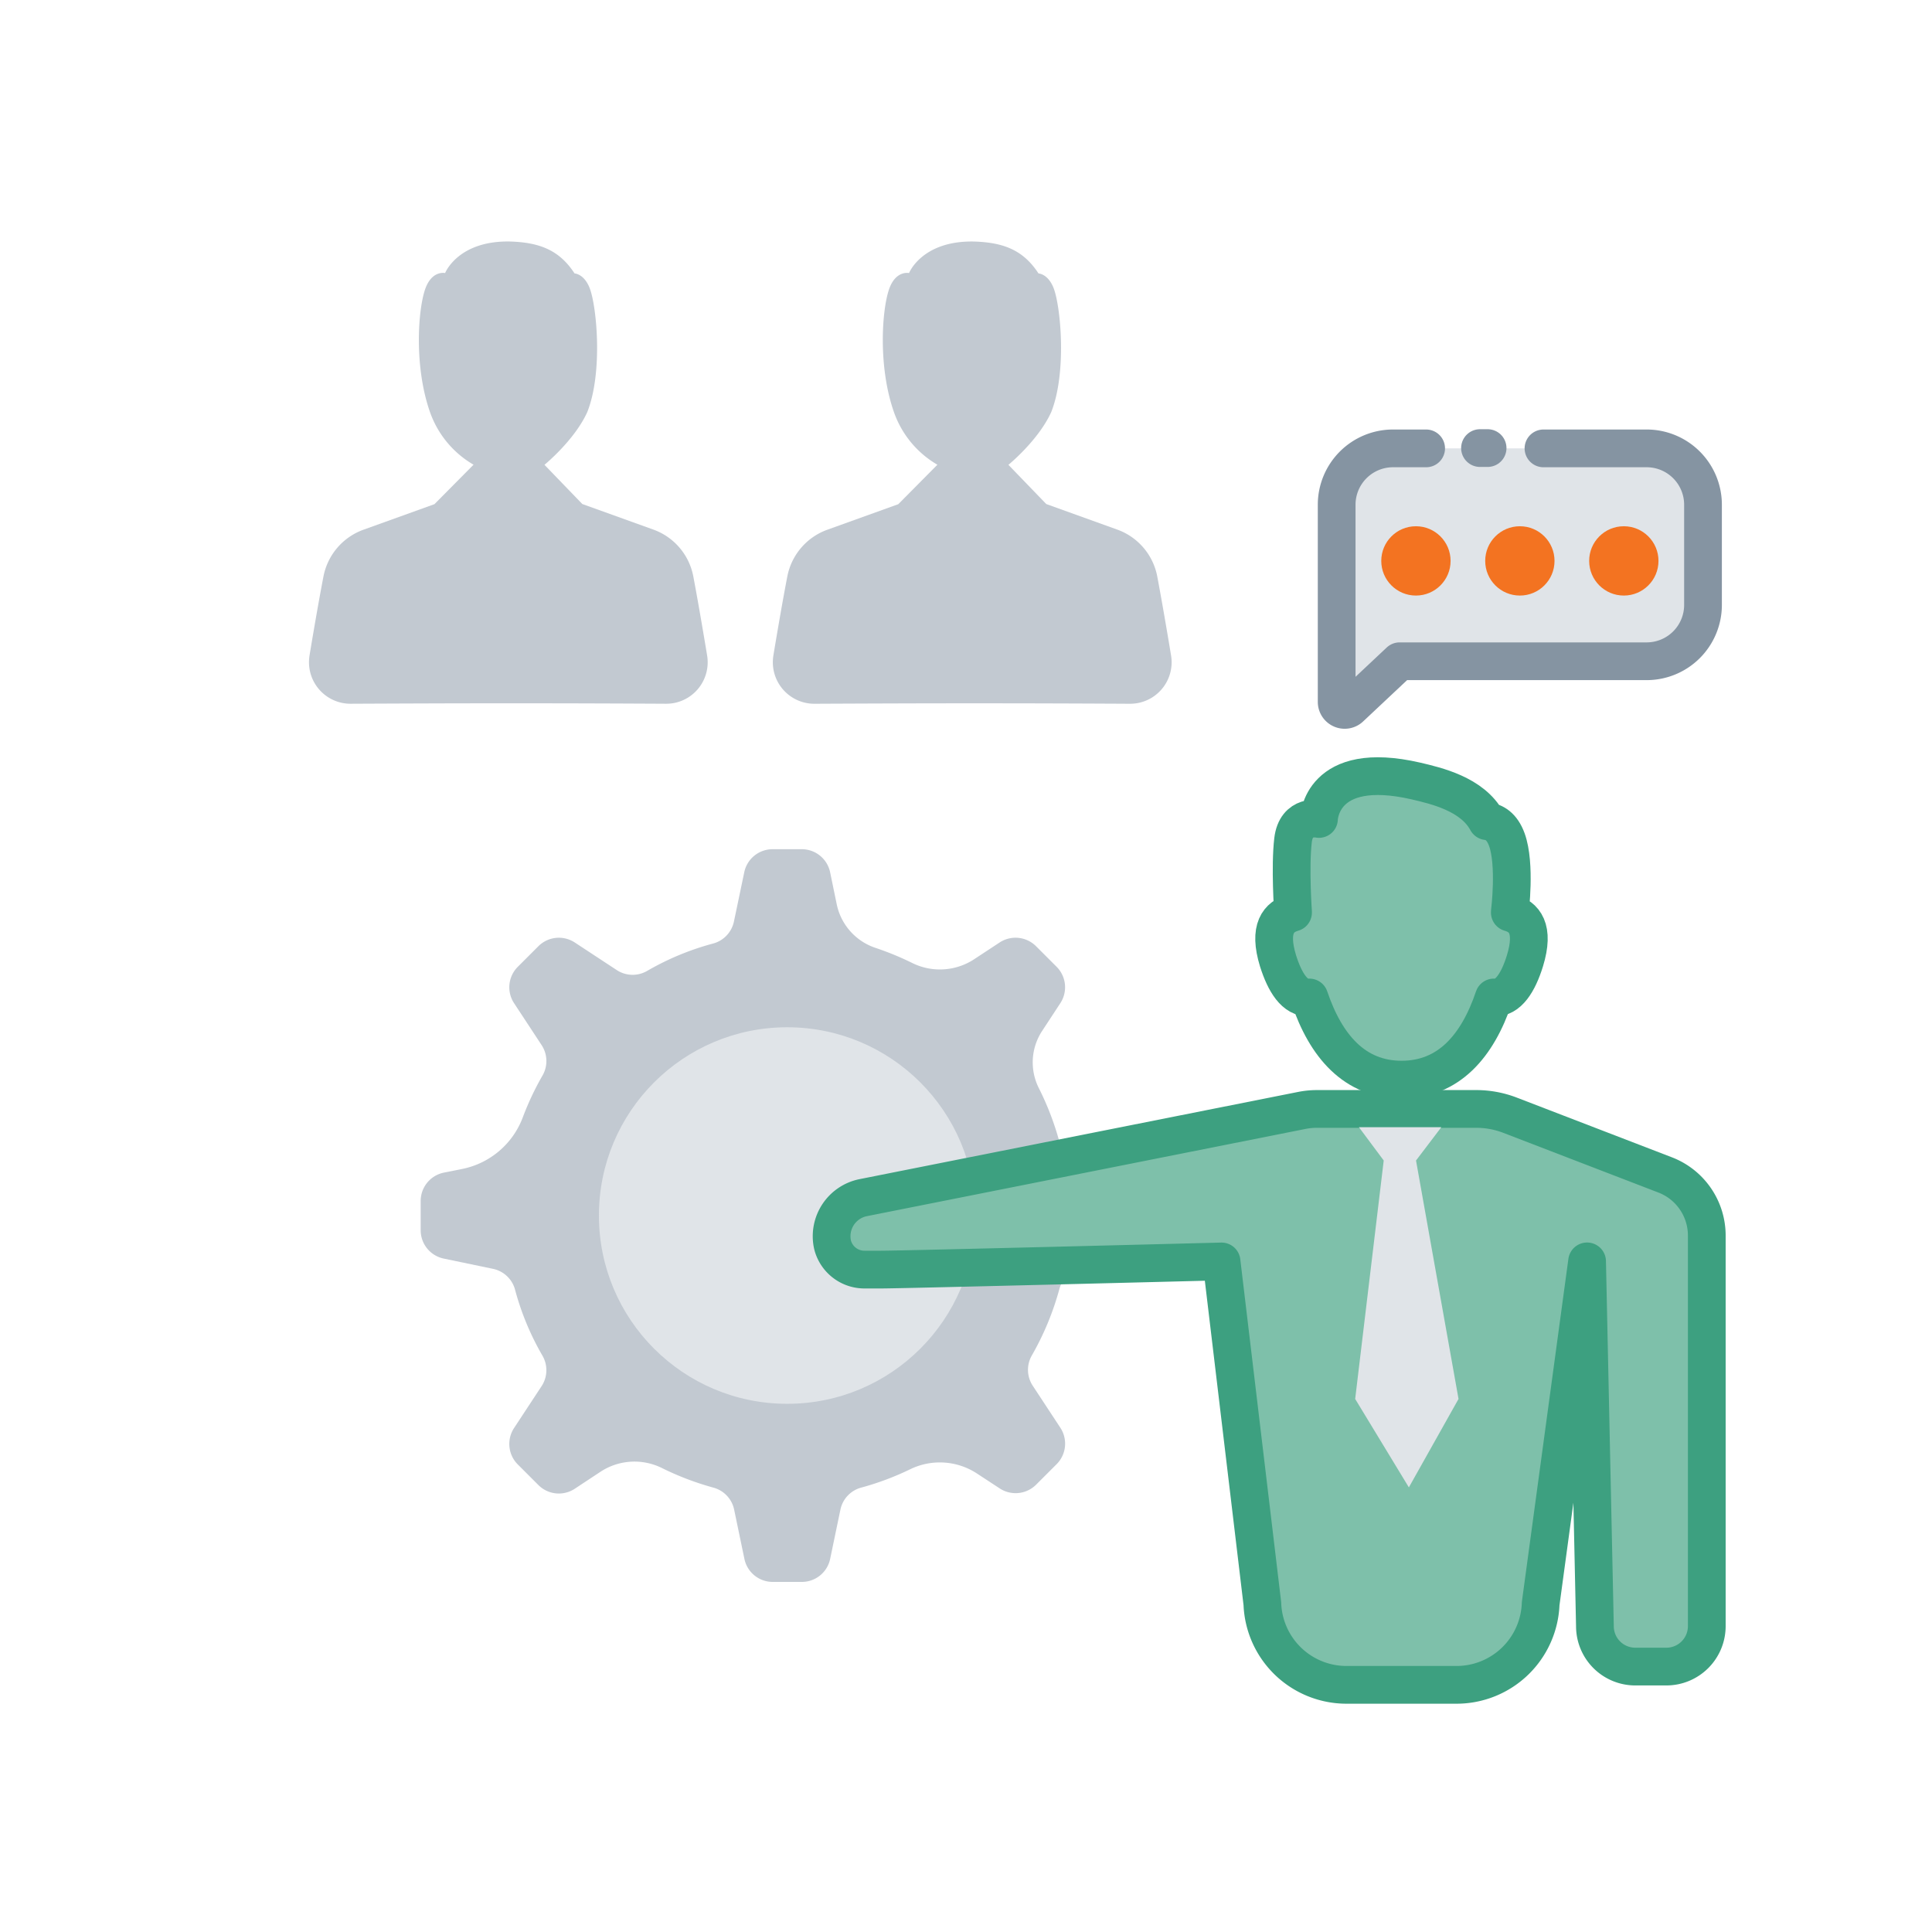
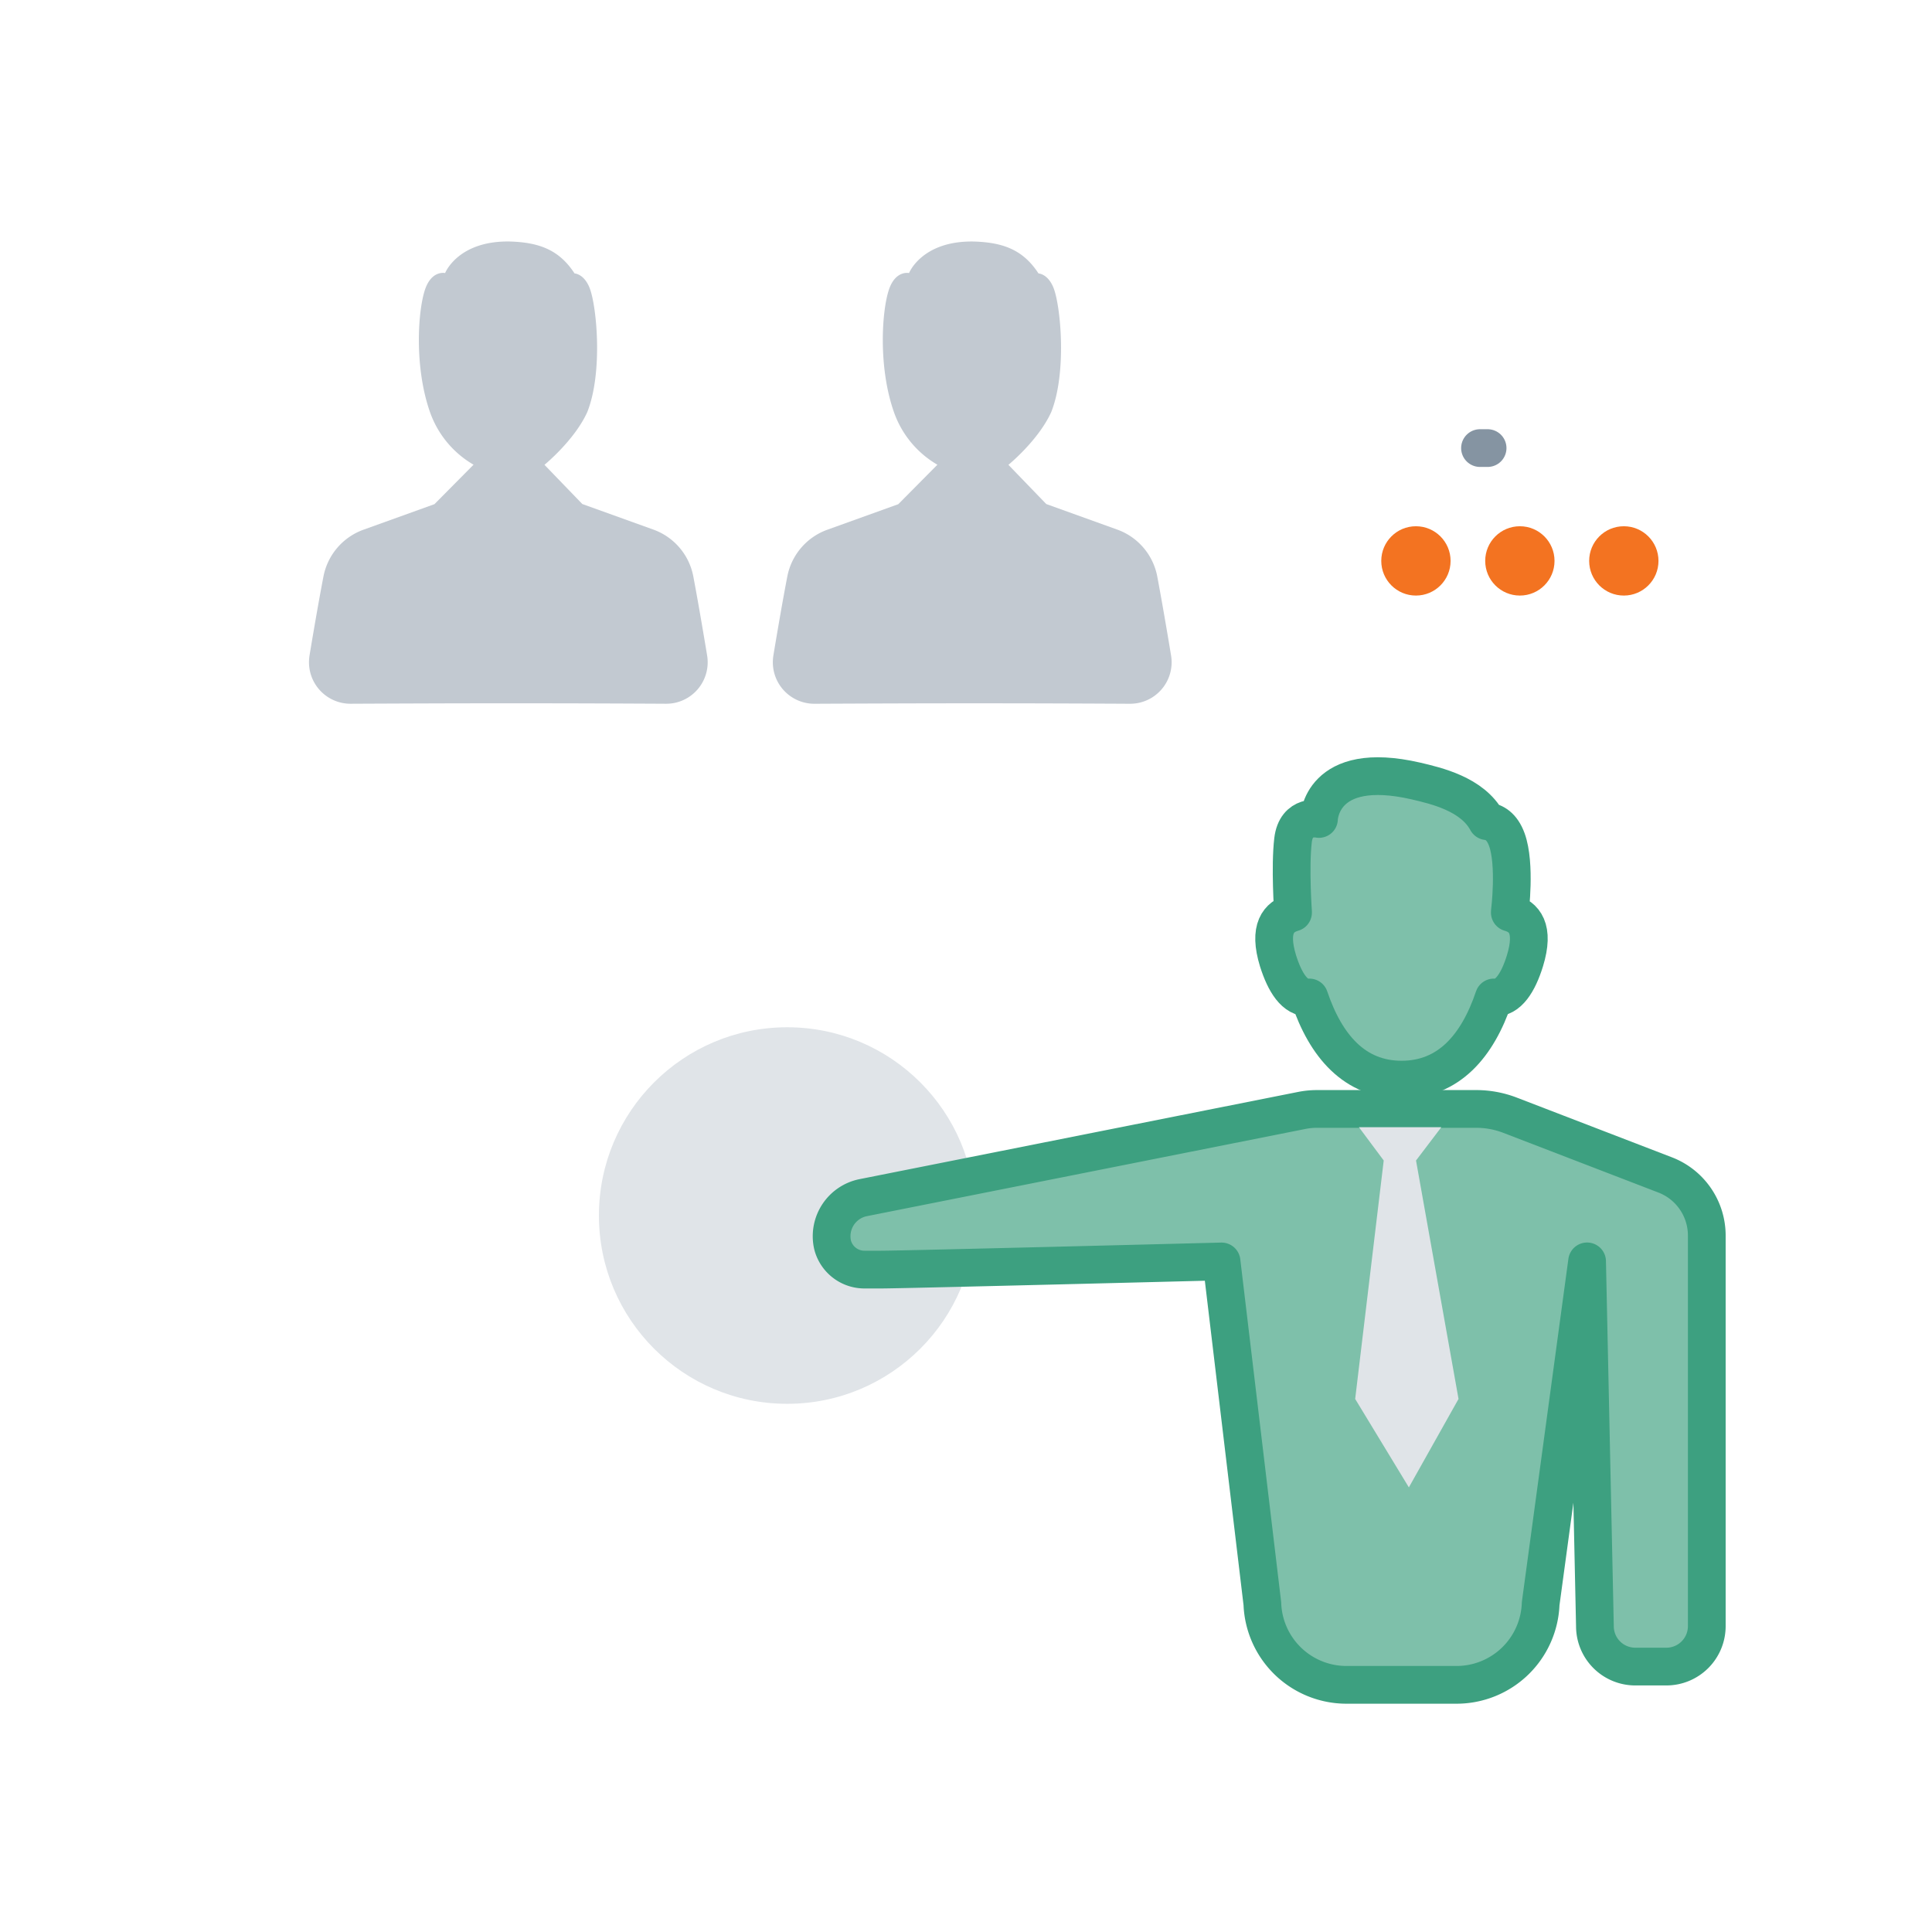
<svg xmlns="http://www.w3.org/2000/svg" id="Layer_1" data-name="Layer 1" viewBox="0 0 1024 1024">
  <defs>
    <style>.cls-1{fill:#c2c9d1;}.cls-2,.cls-3{fill:#e0e4e8;}.cls-3,.cls-4{stroke:#8594a2;}.cls-3,.cls-4,.cls-6{stroke-linecap:round;stroke-linejoin:round;stroke-width:20px;}.cls-4{fill:none;}.cls-5{fill:#f37321;}.cls-6{fill:#7ec0aa;stroke:#3da080;}</style>
  </defs>
-   <path class="cls-1" d="M611.47,652V636.45a15.33,15.33,0,0,0-12.2-15L573.11,616a15.3,15.3,0,0,1-11.65-11,151.17,151.17,0,0,0-10.82-28.2,30.37,30.37,0,0,1,1.67-30.32l9.7-14.79a15.38,15.38,0,0,0-1.94-19.23l-11-11a15.38,15.38,0,0,0-19.23-1.94l-13.68,9a33.09,33.09,0,0,1-32.73,1.85,155.32,155.32,0,0,0-19.32-7.95,31,31,0,0,1-20.62-23.11l-3.51-17a15.34,15.34,0,0,0-15-12.21H409.47a15.34,15.34,0,0,0-15,12.21L389,488.43a15.35,15.35,0,0,1-11,11.65,143.56,143.56,0,0,0-35,14.52,15.33,15.33,0,0,1-16-.37l-22.37-14.7a15.37,15.37,0,0,0-19.23,1.94l-11,11a15.34,15.34,0,0,0-1.94,19.23l14.7,22.37a15.37,15.37,0,0,1,.37,16,151.57,151.57,0,0,0-10.45,22.18,43.45,43.45,0,0,1-31.9,27.28l-10,2a15.33,15.33,0,0,0-12.21,15v15.54a15.33,15.33,0,0,0,12.21,15l26.16,5.45A15.36,15.36,0,0,1,273,683.6a143.14,143.14,0,0,0,14.52,34.94,15.37,15.37,0,0,1-.37,16l-14.7,22.37a15.37,15.37,0,0,0,1.94,19.23l11,11a15.34,15.34,0,0,0,19.23,1.94L318.37,780A32.78,32.78,0,0,1,351,778.17a152.1,152.1,0,0,0,27,10.27,15.32,15.32,0,0,1,11.1,11.64l5.45,26.17a15.32,15.32,0,0,0,15,12.2H425a15.33,15.33,0,0,0,15-12.2l5.45-26.17a15.29,15.29,0,0,1,11.1-11.64,148.55,148.55,0,0,0,25.88-9.71A35.91,35.91,0,0,1,517.82,781l12,7.86A15.38,15.38,0,0,0,549.07,787l11-11A15.37,15.37,0,0,0,562,756.72l-14.7-22.37a15.31,15.31,0,0,1-.37-16,149.37,149.37,0,0,0,14.52-35,15.32,15.32,0,0,1,11.65-11.09l26.16-5.46A15.09,15.09,0,0,0,611.47,652Z" />
  <circle class="cls-2" cx="417.23" cy="644.26" r="99.79" />
-   <path class="cls-3" d="M818.08,237.65h54.76a29.88,29.88,0,0,1,29.79,29.79V320.7a29.87,29.87,0,0,1-29.79,29.78h-131l-26.22,24.63a4.25,4.25,0,0,1-7.16-3.09V267.44a29.88,29.88,0,0,1,29.79-29.79h17.63" />
  <line class="cls-4" x1="784.43" y1="237.49" x2="788.46" y2="237.49" />
  <circle class="cls-5" cx="860.66" cy="297.29" r="18.37" />
  <circle class="cls-5" cx="805.56" cy="297.29" r="18.37" />
  <circle class="cls-5" cx="750.47" cy="297.29" r="18.37" />
  <path class="cls-6" d="M904.63,862V654.87a34.43,34.43,0,0,0-22-32.11L800.38,591.1a50.07,50.07,0,0,0-18-3.34H698a41.56,41.56,0,0,0-8,.79L457.62,634.76a20.86,20.86,0,0,0-16.46,24.47c.08.36.2.9.41,1.57a17.42,17.42,0,0,0,16.7,12.11H467c11.85,0,180.44-4.32,180.44-4.32L669.08,850a44.6,44.6,0,0,0,44.58,43H772a44.61,44.61,0,0,0,44.58-43l24.61-181.44,4.15,193.31a21.4,21.4,0,0,0,21.37,21.45h16.55A21.43,21.43,0,0,0,904.63,862Z" />
  <path class="cls-6" d="M694,528.68c8.72,25.82,24,43.54,48.88,43.54s40.2-17.72,48.9-43.54c7.6.59,12.93-8,16.46-19.38,5.31-17.26-.37-23.45-8-25.61v-.42h0s3.2-25.13-1.59-38.27c-2.58-7.09-6.79-9.32-10.52-9.76-7.78-14.47-27.2-18.82-37.51-21.26-50.91-11.78-51.53,20.09-51.53,20.09s-12.1-2.76-13.76,11.3,0,37.9,0,37.9h0v.42c-7.59,2.16-13.23,8.35-7.94,25.61C681,520.69,686.27,529.27,694,528.68Z" />
  <polygon class="cls-2" points="720.27 597.45 763.92 597.45 750.52 615.09 773.05 741.47 746.73 788.34 718.27 741.47 733.4 615.09 720.27 597.45" />
  <path class="cls-1" d="M374.79,347.4a22,22,0,0,1-18.12,25.32A24.44,24.44,0,0,1,353,373c-18.36-.1-46.29-.24-83.55-.24-30.92,0-62.33.14-83.55.24a22,22,0,0,1-22.13-21.89,24,24,0,0,1,.29-3.72c2.22-13.39,5-29.53,7.39-41.9a33,33,0,0,1,21.22-24.74l37.59-13.53,20.73-20.92a52.22,52.22,0,0,1-23.05-27.79c-8.45-24-6.47-53.83-2.65-65.09,3.52-10.34,10.63-8.7,10.63-8.7h0s6.75-17.2,34.29-16.72c15.95.48,26.29,4.64,34.31,16.91,2.85.34,6.2,2.76,8.18,8.22,3.67,10.15,6.8,44.45-1.41,65.23-6.77,15-22.71,28-22.71,28l20.06,20.78,37.6,13.53a32.91,32.91,0,0,1,21.21,24.74C369.82,317.92,372.57,334,374.79,347.4Z" />
  <path class="cls-1" d="M620.69,347.4a22,22,0,0,1-18.12,25.32,24.53,24.53,0,0,1-3.72.29c-18.36-.1-46.29-.24-83.55-.24-30.93,0-62.34.14-83.55.24a22,22,0,0,1-22.13-21.89,24,24,0,0,1,.29-3.72c2.22-13.39,5-29.53,7.39-41.9a33,33,0,0,1,21.22-24.74l37.59-13.53,20.73-20.92a52.17,52.17,0,0,1-23-27.79c-8.46-24-6.47-53.83-2.66-65.09,3.53-10.34,10.63-8.7,10.63-8.7h0s6.76-17.2,34.3-16.72c16,.48,26.29,4.64,34.31,16.91,2.85.34,6.2,2.76,8.18,8.22,3.67,10.15,6.8,44.45-1.41,65.23-6.77,15-22.71,28-22.71,28l20.06,20.78,37.59,13.53a32.94,32.94,0,0,1,21.22,24.74C615.71,317.92,618.47,334,620.69,347.4Z" />
</svg>